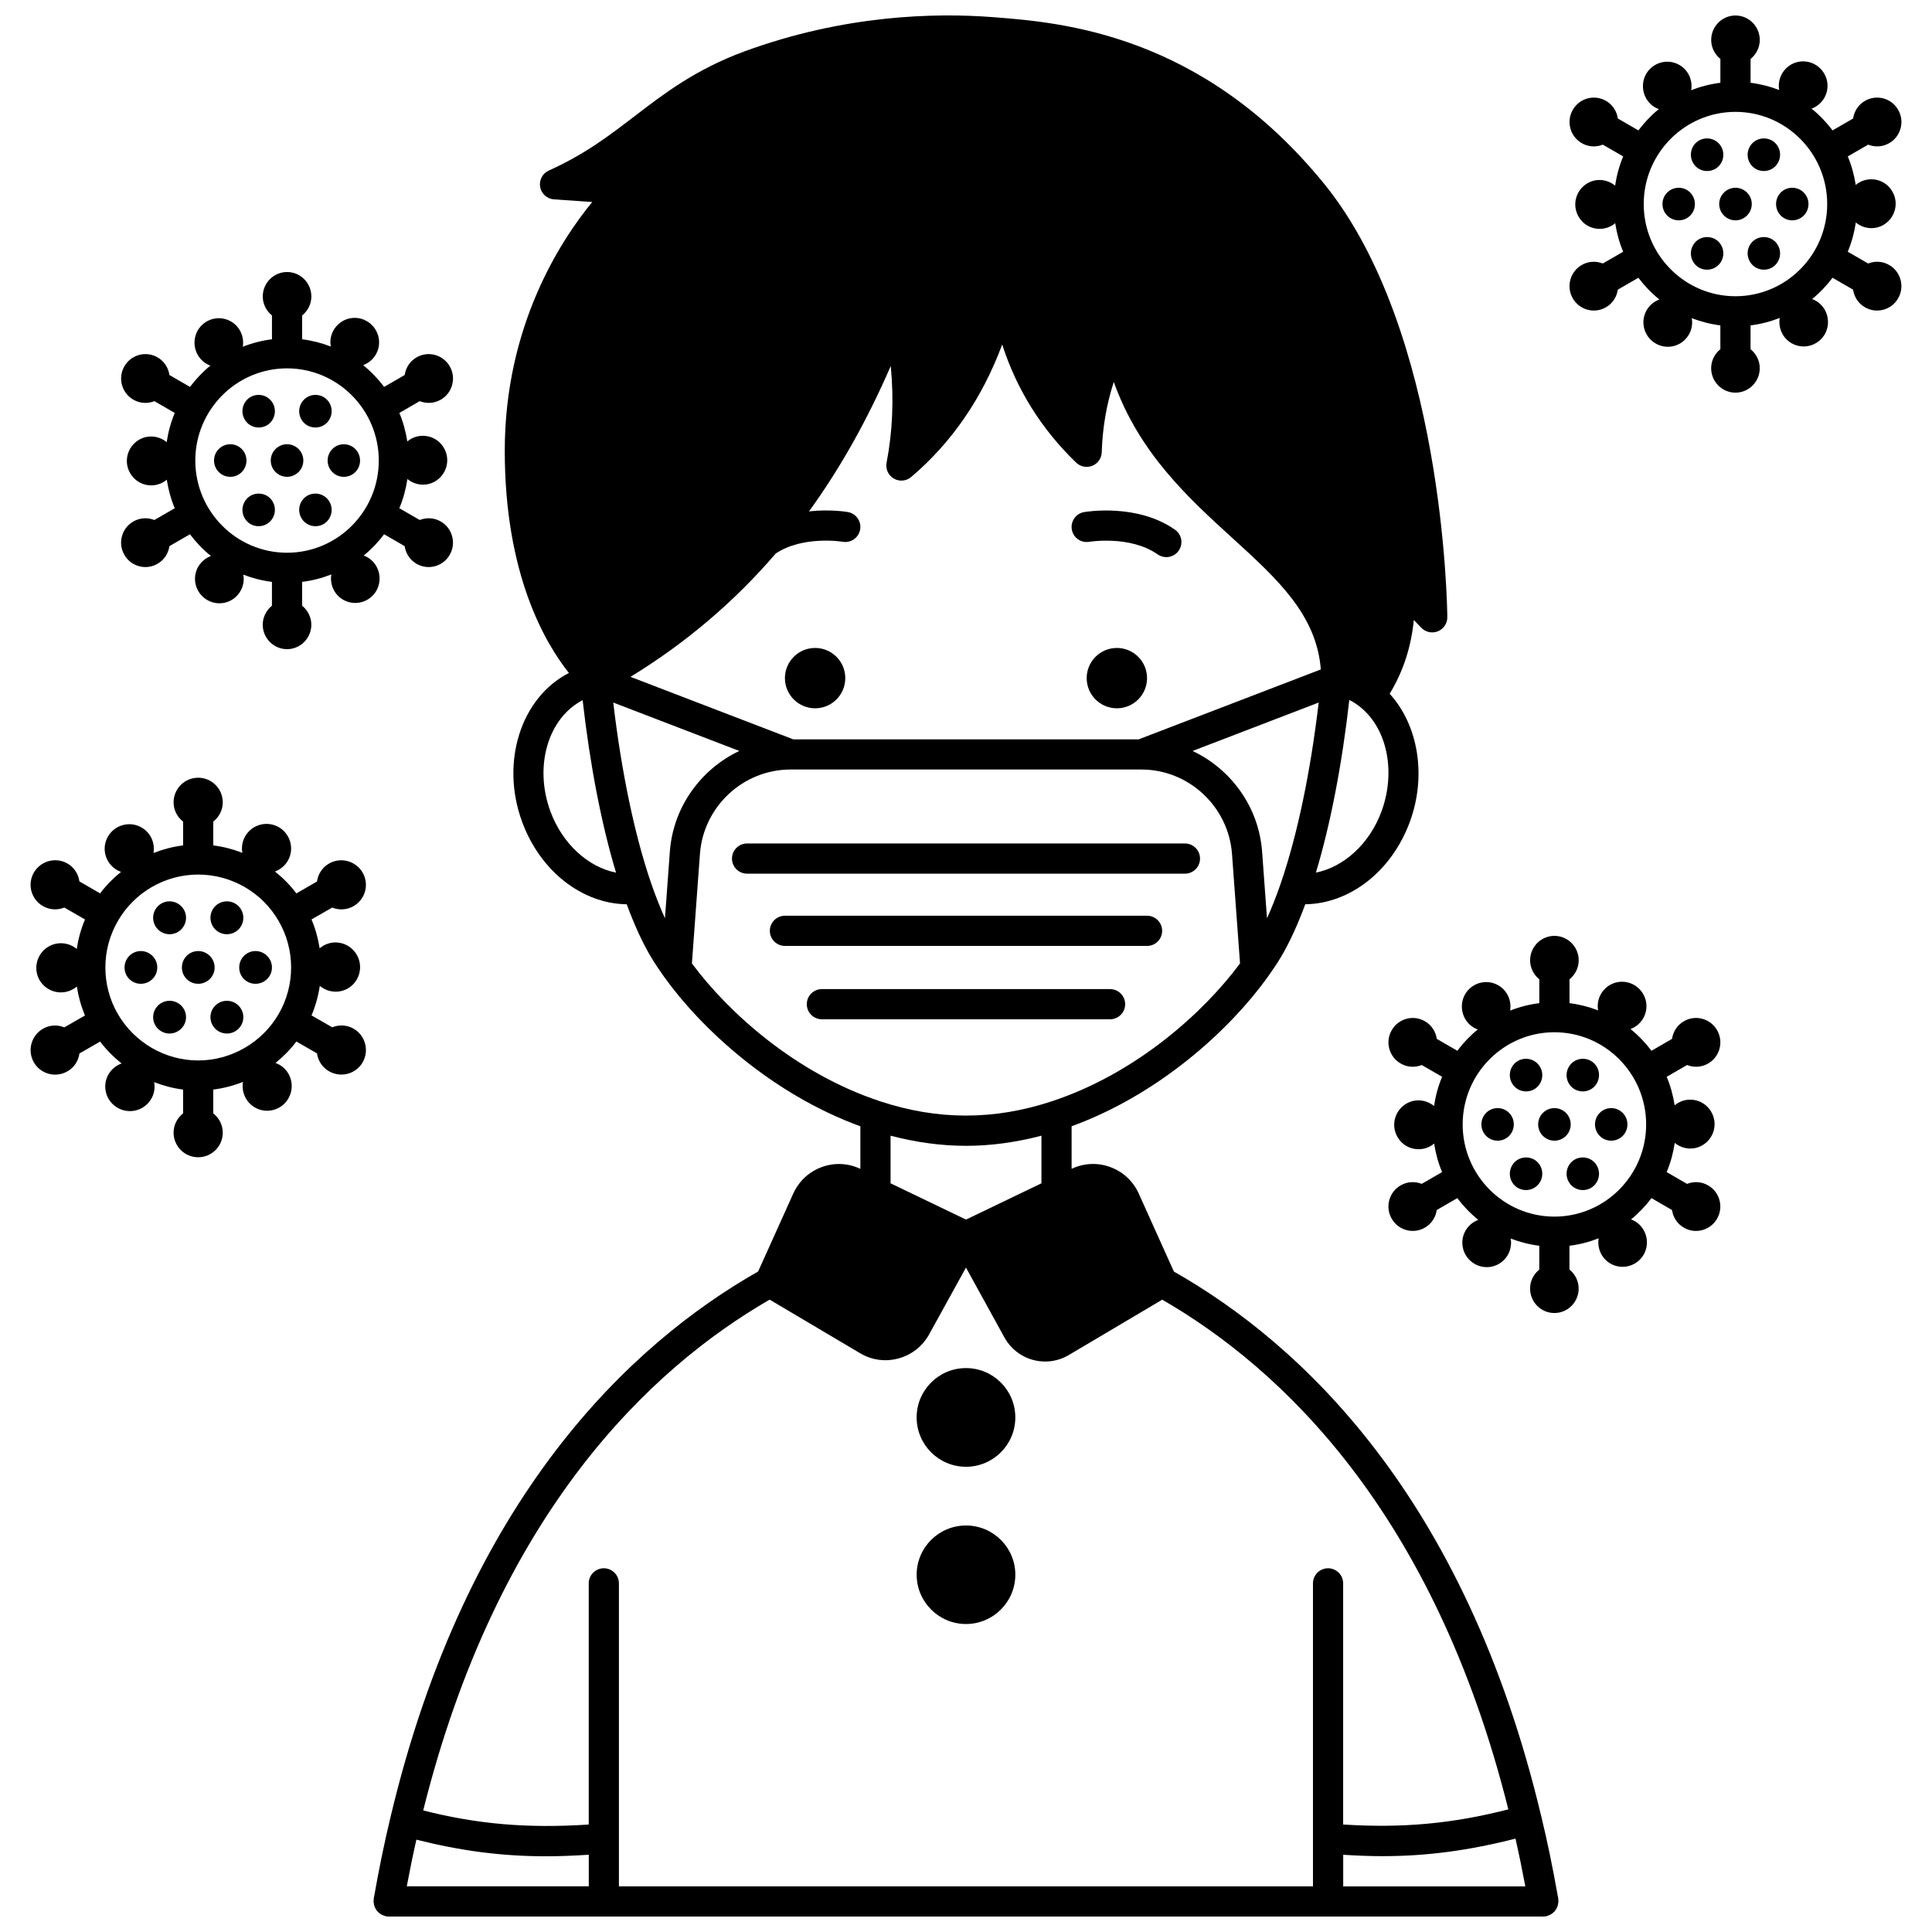
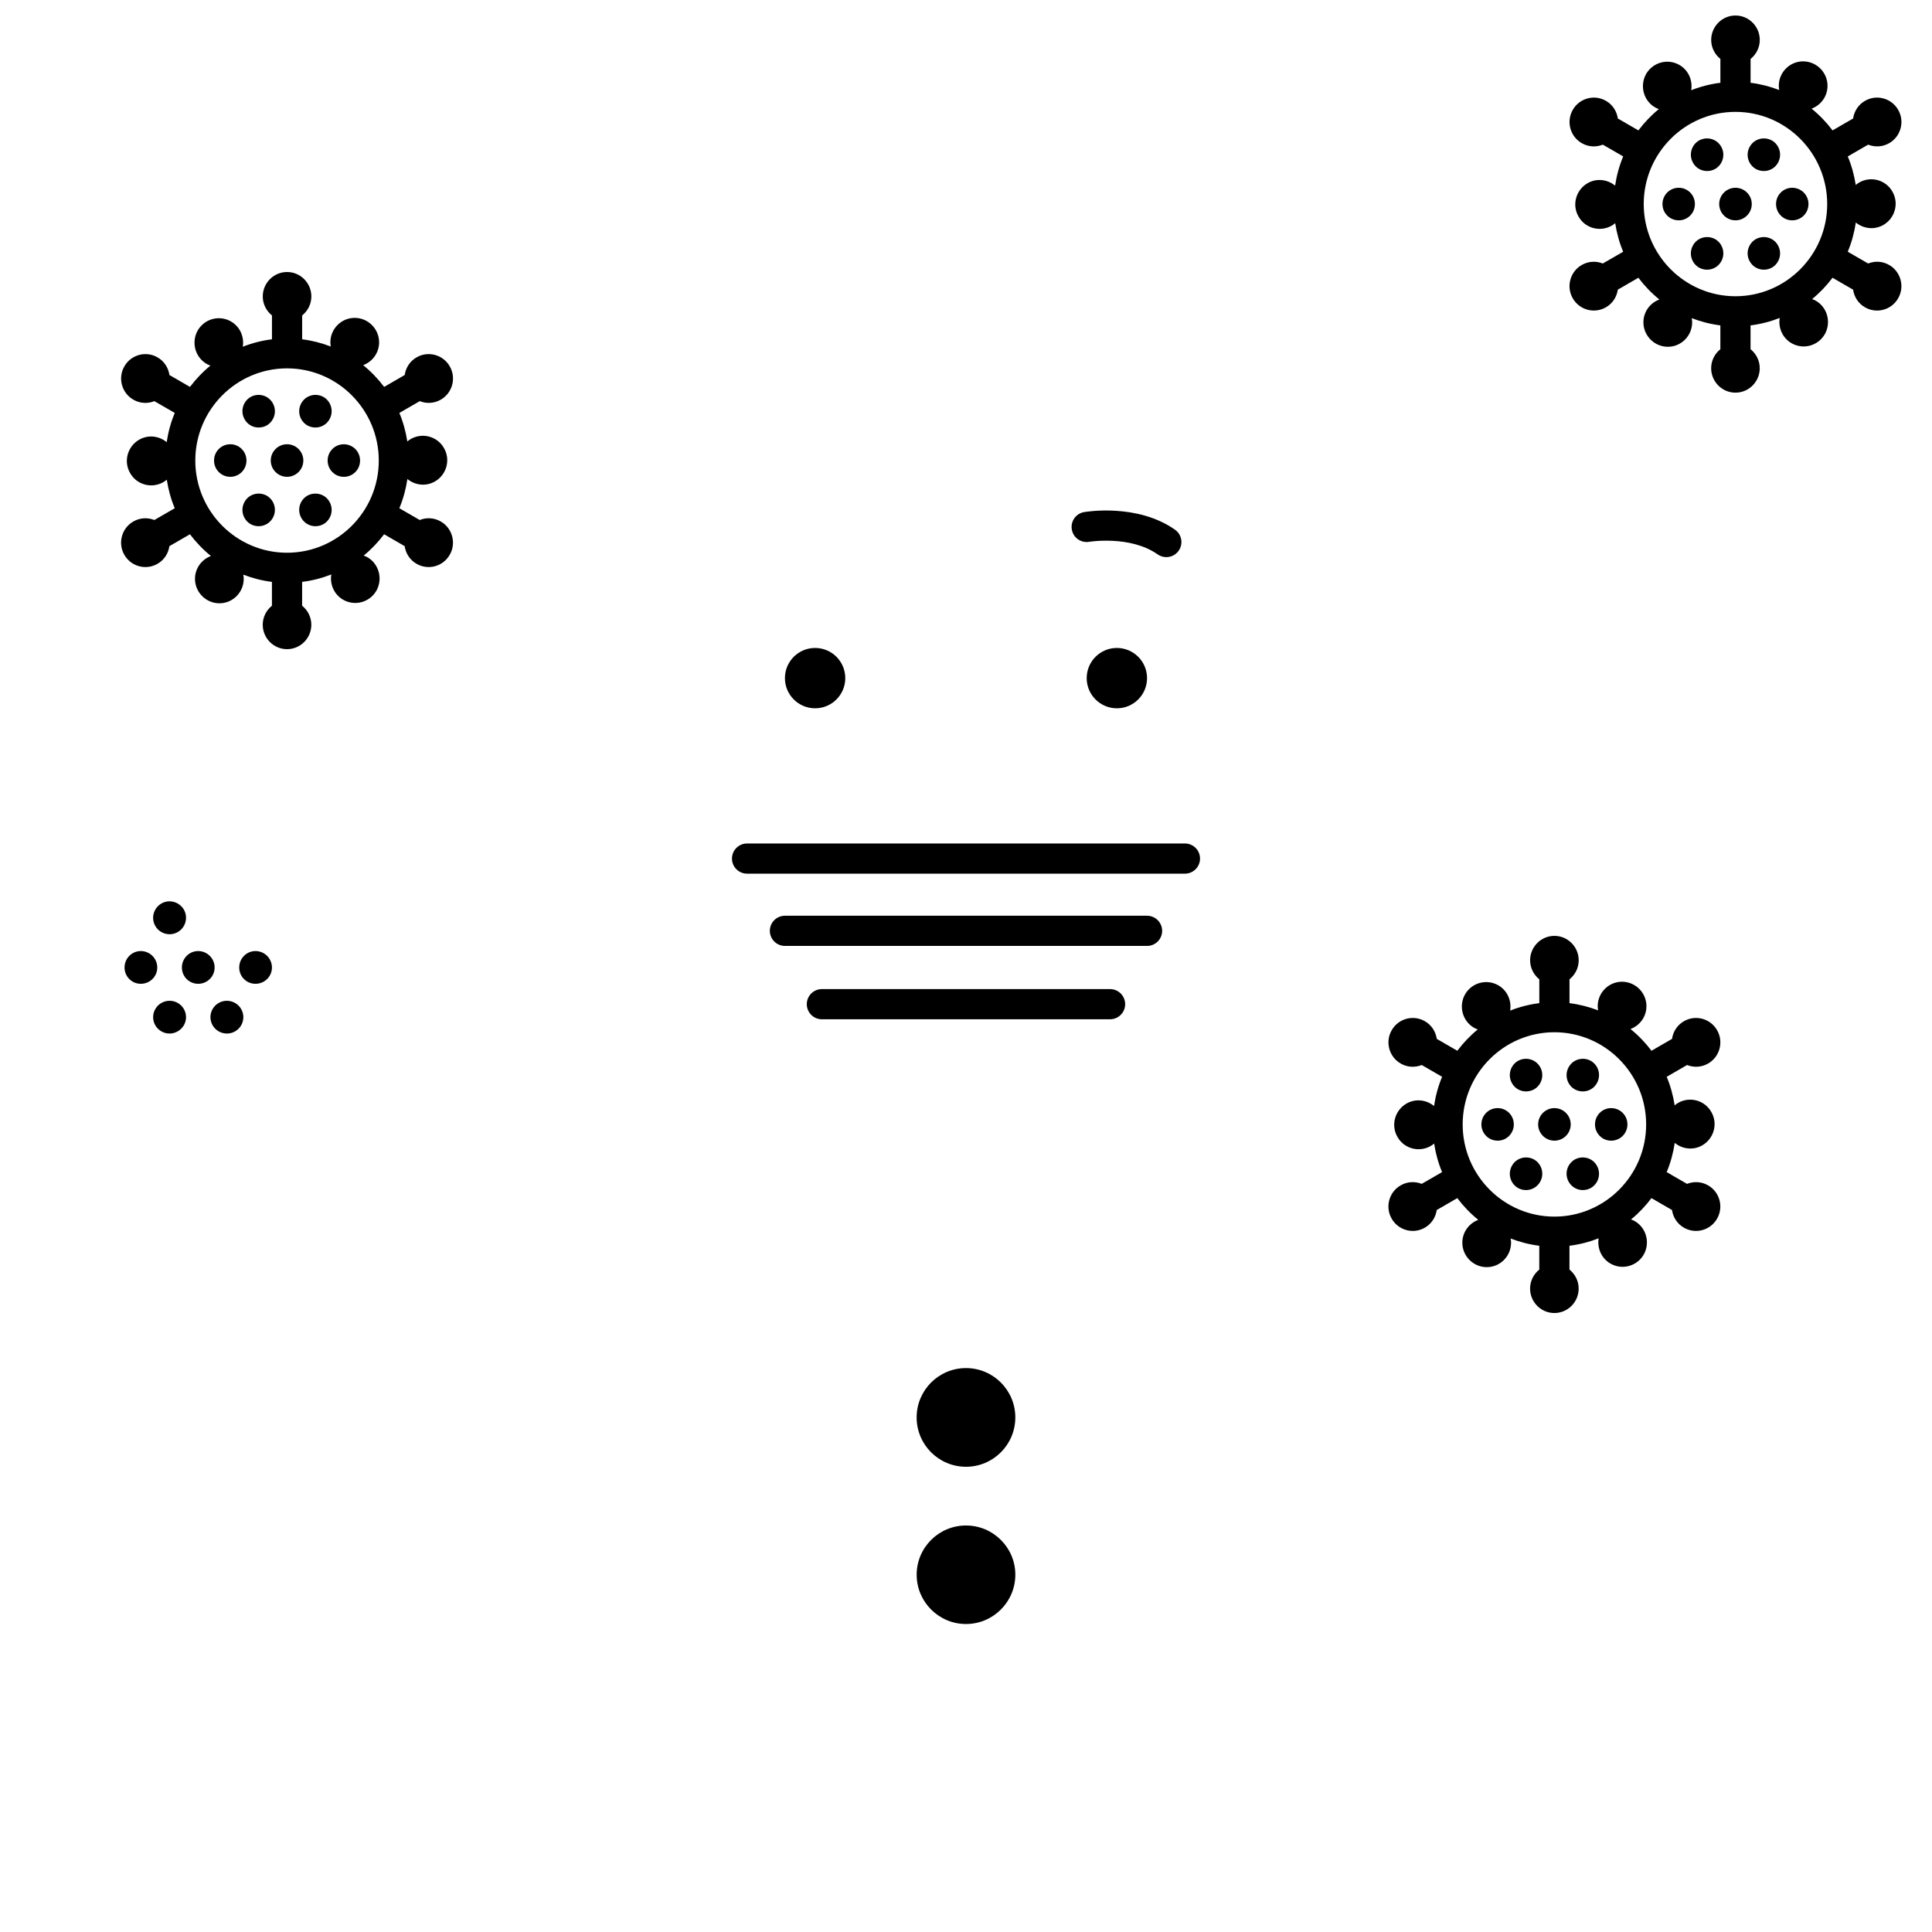
<svg xmlns="http://www.w3.org/2000/svg" width="800px" height="800px" version="1.1" viewBox="144 144 512 512">
  <defs>
    <clipPath id="b">
      <path d="m559 148.09h89v100.91h-89z" />
    </clipPath>
    <clipPath id="a">
-       <path d="m242 148.09h316v503.81h-316z" />
-     </clipPath>
+       </clipPath>
  </defs>
  <g clip-path="url(#b)">
    <path d="m644.66 214.23c-1.77-1.035-3.824-1.105-5.59-0.402l-5.398-3.121c1.031-2.438 1.734-5.043 2.144-7.746 2.012 1.676 4.926 2.035 7.324 0.637 3.078-1.801 4.16-5.758 2.359-8.836-1.758-3.117-5.719-4.16-8.797-2.398-0.332 0.191-0.629 0.418-0.91 0.656-0.414-2.637-1.109-5.18-2.113-7.566l5.398-3.121c1.766 0.699 3.82 0.629 5.59-0.402 3.078-1.758 4.16-5.758 2.359-8.836-1.758-3.078-5.719-4.16-8.797-2.359-1.77 1.012-2.856 2.769-3.137 4.668l-5.445 3.152c-1.617-2.141-3.477-4.082-5.562-5.762 2.453-0.914 4.227-3.254 4.227-6.055 0-3.559-2.918-6.477-6.477-6.477s-6.438 2.918-6.438 6.477c0 0.383 0.047 0.75 0.113 1.117-2.406-0.93-4.945-1.586-7.59-1.918v-6.316c1.477-1.191 2.438-2.996 2.438-5.035 0-3.559-2.879-6.477-6.438-6.477-3.559 0-6.438 2.918-6.438 6.477 0 2.039 0.965 3.848 2.438 5.035v6.316c-2.695 0.336-5.281 1.008-7.734 1.973 0.43-2.582-0.711-5.285-3.102-6.684-3.117-1.801-7.039-0.719-8.836 2.359-1.758 3.117-0.719 7.078 2.359 8.875 0.324 0.184 0.66 0.324 1 0.449-2.031 1.652-3.836 3.559-5.414 5.648l-5.445-3.152c-0.281-1.895-1.363-3.652-3.137-4.668-3.078-1.801-7.039-0.719-8.797 2.359-1.801 3.078-0.719 7.078 2.359 8.836 1.77 1.035 3.824 1.105 5.59 0.402l5.398 3.121c-1.031 2.438-1.734 5.043-2.144 7.746-2.012-1.676-4.926-2.035-7.324-0.637-3.078 1.801-4.16 5.758-2.359 8.836 1.758 3.117 5.719 4.16 8.797 2.398 0.332-0.191 0.629-0.418 0.91-0.656 0.414 2.637 1.109 5.184 2.113 7.566l-5.398 3.121c-1.766-0.699-3.82-0.629-5.59 0.402-3.078 1.758-4.16 5.758-2.359 8.836 1.758 3.078 5.719 4.16 8.797 2.359 1.77-1.012 2.856-2.769 3.137-4.668l5.445-3.152c1.617 2.141 3.477 4.082 5.562 5.762-2.453 0.914-4.227 3.254-4.227 6.055 0 3.559 2.918 6.477 6.477 6.477s6.438-2.918 6.438-6.477c0-0.383-0.047-0.75-0.113-1.113 2.406 0.93 4.945 1.586 7.59 1.918v6.316c-1.477 1.191-2.438 2.996-2.438 5.035 0 3.559 2.879 6.477 6.438 6.477 3.559 0 6.438-2.918 6.438-6.477 0-2.039-0.965-3.848-2.438-5.035v-6.316c2.695-0.336 5.281-1.008 7.734-1.973-0.43 2.582 0.711 5.285 3.102 6.684 3.117 1.801 7.039 0.719 8.836-2.359 1.758-3.117 0.719-7.078-2.359-8.875-0.324-0.184-0.66-0.324-1-0.449 2.031-1.652 3.836-3.559 5.414-5.648l5.445 3.152c0.281 1.895 1.363 3.652 3.137 4.668 3.078 1.801 7.039 0.719 8.797-2.359 1.801-3.082 0.719-7.078-2.359-8.84zm-40.746 8.277c-13.406 0-24.312-10.961-24.312-24.43 0-13.473 10.906-24.43 24.312-24.43 13.402 0 24.312 10.961 24.312 24.43 0 13.473-10.906 24.43-24.312 24.43z" />
  </g>
  <path d="m618.95 193.76c-2.359 0-4.277 1.918-4.277 4.316s1.918 4.316 4.277 4.316c2.398 0 4.316-1.918 4.316-4.316 0.004-2.398-1.918-4.316-4.316-4.316z" />
  <path d="m609.28 188.76c2.078 1.16 4.719 0.48 5.879-1.598 1.199-2.078 0.48-4.719-1.559-5.918-2.078-1.16-4.68-0.48-5.879 1.598s-0.48 4.719 1.559 5.918z" />
  <path d="m609.28 207.39c-2.039 1.199-2.758 3.84-1.559 5.918s3.797 2.758 5.879 1.598c2.039-1.199 2.758-3.84 1.559-5.918-1.16-2.078-3.801-2.758-5.879-1.598z" />
  <path d="m603.92 193.76c-2.359 0-4.316 1.918-4.316 4.316s1.961 4.316 4.316 4.316c2.359 0 4.316-1.918 4.316-4.316 0.004-2.398-1.957-4.316-4.316-4.316z" />
  <path d="m598.56 207.39c-2.078-1.16-4.719-0.48-5.879 1.598-1.199 2.078-0.48 4.719 1.559 5.918 2.078 1.16 4.68 0.48 5.879-1.598 1.199-2.078 0.48-4.719-1.559-5.918z" />
  <path d="m598.56 188.76c2.039-1.199 2.758-3.84 1.559-5.918-1.199-2.078-3.797-2.758-5.879-1.598-2.039 1.199-2.758 3.84-1.559 5.918 1.16 2.078 3.801 2.758 5.879 1.598z" />
  <path d="m588.89 193.76c-2.398 0-4.316 1.918-4.316 4.316s1.918 4.316 4.316 4.316c2.359 0 4.277-1.918 4.277-4.316s-1.918-4.316-4.277-4.316z" />
  <path d="m570.97 437.66c-2.359 0-4.277 1.918-4.277 4.316 0 2.398 1.918 4.316 4.277 4.316 2.398 0 4.316-1.918 4.316-4.316 0-2.394-1.918-4.316-4.316-4.316z" />
  <path d="m561.3 432.67c2.078 1.16 4.719 0.48 5.879-1.598 1.199-2.078 0.48-4.719-1.559-5.918-2.078-1.16-4.68-0.48-5.879 1.598s-0.48 4.719 1.559 5.918z" />
  <path d="m561.3 451.3c-2.039 1.199-2.758 3.84-1.559 5.918s3.797 2.758 5.879 1.598c2.039-1.199 2.758-3.84 1.559-5.918-1.16-2.078-3.801-2.758-5.879-1.598z" />
  <path d="m555.94 437.66c-2.359 0-4.316 1.918-4.316 4.316 0 2.398 1.961 4.316 4.316 4.316 2.359 0 4.316-1.918 4.316-4.316 0.004-2.394-1.957-4.316-4.316-4.316z" />
  <path d="m550.58 451.3c-2.078-1.16-4.719-0.48-5.879 1.598-1.199 2.078-0.48 4.719 1.559 5.918 2.078 1.16 4.68 0.48 5.879-1.598s0.48-4.719-1.559-5.918z" />
  <path d="m550.58 432.67c2.039-1.199 2.758-3.84 1.559-5.918s-3.797-2.758-5.879-1.598c-2.039 1.199-2.758 3.84-1.559 5.918 1.16 2.078 3.797 2.758 5.879 1.598z" />
-   <path d="m540.9 437.66c-2.398 0-4.316 1.918-4.316 4.316 0 2.398 1.918 4.316 4.316 4.316 2.359 0 4.277-1.918 4.277-4.316 0.004-2.394-1.918-4.316-4.277-4.316z" />
+   <path d="m540.9 437.66c-2.398 0-4.316 1.918-4.316 4.316 0 2.398 1.918 4.316 4.316 4.316 2.359 0 4.277-1.918 4.277-4.316 0.004-2.394-1.918-4.316-4.277-4.316" />
  <path d="m447.98 323.71c0 4.414-3.582 7.996-7.996 7.996-4.418 0-8-3.582-8-7.996 0-4.418 3.582-7.996 8-7.996 4.414 0 7.996 3.578 7.996 7.996" />
  <path d="m368.01 323.71c0 4.414-3.582 7.996-7.996 7.996-4.418 0-8-3.582-8-7.996 0-4.418 3.582-7.996 8-7.996 4.414 0 7.996 3.578 7.996 7.996" />
  <path d="m241.38 291.68c-0.324-0.184-0.66-0.324-1-0.449 2.031-1.652 3.836-3.559 5.414-5.648l5.445 3.152c0.281 1.895 1.363 3.652 3.137 4.668 3.078 1.801 7.039 0.719 8.797-2.359 1.801-3.078 0.719-7.078-2.359-8.836-1.77-1.035-3.824-1.105-5.59-0.402l-5.398-3.121c1.031-2.438 1.734-5.043 2.144-7.746 2.012 1.676 4.926 2.035 7.324 0.637 3.078-1.801 4.16-5.758 2.359-8.836-1.758-3.117-5.719-4.16-8.797-2.398-0.332 0.191-0.629 0.418-0.91 0.656-0.414-2.637-1.109-5.18-2.113-7.566l5.398-3.121c1.766 0.699 3.82 0.629 5.59-0.402 3.078-1.758 4.16-5.758 2.359-8.836-1.758-3.078-5.719-4.16-8.797-2.359-1.77 1.012-2.856 2.769-3.137 4.668l-5.445 3.152c-1.617-2.141-3.477-4.082-5.562-5.762 2.453-0.914 4.227-3.254 4.227-6.055 0-3.559-2.918-6.477-6.477-6.477-3.559 0-6.438 2.918-6.438 6.477 0 0.383 0.047 0.75 0.113 1.117-2.406-0.93-4.945-1.586-7.59-1.918v-6.316c1.477-1.191 2.438-2.996 2.438-5.035 0-3.559-2.879-6.477-6.438-6.477-3.559 0-6.438 2.918-6.438 6.477 0 2.039 0.965 3.848 2.438 5.035v6.316c-2.695 0.336-5.281 1.008-7.734 1.973 0.43-2.582-0.711-5.285-3.102-6.684-3.117-1.801-7.039-0.719-8.836 2.359-1.758 3.117-0.719 7.078 2.359 8.875 0.324 0.184 0.66 0.324 1 0.449-2.031 1.652-3.836 3.559-5.414 5.648l-5.445-3.152c-0.281-1.895-1.363-3.652-3.137-4.668-3.078-1.801-7.039-0.719-8.797 2.359-1.801 3.078-0.719 7.078 2.359 8.836 1.77 1.035 3.824 1.105 5.59 0.402l5.398 3.121c-1.031 2.438-1.734 5.043-2.144 7.746-2.012-1.676-4.926-2.035-7.324-0.637-3.078 1.801-4.16 5.758-2.359 8.836 1.758 3.117 5.719 4.16 8.797 2.398 0.332-0.191 0.629-0.418 0.91-0.656 0.414 2.637 1.109 5.184 2.113 7.566l-5.398 3.121c-1.766-0.699-3.82-0.629-5.59 0.402-3.078 1.758-4.16 5.758-2.359 8.836 1.758 3.078 5.719 4.16 8.797 2.359 1.77-1.012 2.856-2.769 3.137-4.668l5.445-3.152c1.617 2.141 3.477 4.082 5.562 5.762-2.453 0.914-4.227 3.254-4.227 6.055 0 3.559 2.918 6.477 6.477 6.477s6.438-2.918 6.438-6.477c0-0.383-0.047-0.75-0.113-1.113 2.406 0.93 4.945 1.586 7.59 1.918v6.316c-1.477 1.191-2.438 2.996-2.438 5.035 0 3.559 2.879 6.477 6.438 6.477s6.438-2.918 6.438-6.477c0-2.039-0.965-3.848-2.438-5.035v-6.316c2.695-0.336 5.281-1.008 7.734-1.973-0.43 2.582 0.711 5.285 3.102 6.684 3.117 1.801 7.039 0.719 8.836-2.359 1.762-3.121 0.719-7.082-2.359-8.879zm-21.312-1.199c-13.406 0-24.312-10.961-24.312-24.43 0-13.473 10.906-24.43 24.312-24.43 13.402 0 24.312 10.961 24.312 24.43s-10.906 24.43-24.312 24.43z" />
  <path d="m239.42 266.05c0-2.398-1.918-4.316-4.316-4.316-2.359 0-4.277 1.918-4.277 4.316 0 2.398 1.918 4.316 4.277 4.316 2.394 0.004 4.316-1.914 4.316-4.316z" />
  <path d="m225.43 256.73c2.078 1.16 4.719 0.48 5.879-1.598 1.199-2.078 0.48-4.719-1.559-5.918-2.078-1.16-4.68-0.48-5.879 1.598-1.199 2.082-0.48 4.719 1.559 5.918z" />
  <path d="m225.43 275.37c-2.039 1.199-2.758 3.84-1.559 5.918 1.199 2.078 3.797 2.758 5.879 1.598 2.039-1.199 2.758-3.84 1.559-5.918-1.16-2.074-3.801-2.754-5.879-1.598z" />
  <path d="m220.07 261.73c-2.359 0-4.316 1.918-4.316 4.316 0 2.398 1.961 4.316 4.316 4.316 2.359 0 4.316-1.918 4.316-4.316 0.004-2.398-1.957-4.316-4.316-4.316z" />
  <path d="m214.71 275.37c-2.078-1.16-4.719-0.48-5.879 1.598-1.199 2.078-0.48 4.719 1.559 5.918 2.078 1.16 4.68 0.48 5.879-1.598s0.48-4.719-1.559-5.918z" />
  <path d="m214.71 256.73c2.039-1.199 2.758-3.84 1.559-5.918s-3.797-2.758-5.879-1.598c-2.039 1.199-2.758 3.84-1.559 5.918 1.16 2.078 3.797 2.758 5.879 1.598z" />
  <path d="m211.71 396.04c-2.398 0-4.316 1.961-4.316 4.359 0 2.398 1.918 4.316 4.316 4.316 2.398 0 4.359-1.918 4.359-4.316 0-2.402-1.961-4.359-4.359-4.359z" />
-   <path d="m201.95 391c2.078 1.199 4.758 0.48 5.957-1.598 1.199-2.078 0.48-4.758-1.598-5.957s-4.758-0.48-5.957 1.598-0.48 4.758 1.598 5.957z" />
  <path d="m201.95 409.8c-2.078 1.199-2.801 3.84-1.598 5.918 1.199 2.078 3.879 2.801 5.957 1.598 2.078-1.199 2.801-3.84 1.598-5.918-1.195-2.078-3.875-2.797-5.957-1.598z" />
  <path d="m205.04 261.73c-2.398 0-4.316 1.918-4.316 4.316 0 2.398 1.918 4.316 4.316 4.316 2.359 0 4.277-1.918 4.277-4.316 0-2.398-1.918-4.316-4.277-4.316z" />
  <path d="m196.52 396.04c-2.398 0-4.316 1.961-4.316 4.359 0 2.398 1.918 4.316 4.316 4.316s4.359-1.918 4.359-4.316c0-2.402-1.957-4.359-4.359-4.359z" />
  <path d="m191.12 409.8c-2.078-1.199-4.758-0.48-5.957 1.598-1.199 2.078-0.48 4.719 1.598 5.918s4.719 0.48 5.957-1.598c1.199-2.078 0.48-4.719-1.598-5.918z" />
  <path d="m191.12 391c2.078-1.199 2.801-3.879 1.598-5.957-1.238-2.078-3.879-2.801-5.957-1.598-2.078 1.199-2.801 3.879-1.598 5.957 1.195 2.078 3.875 2.797 5.957 1.598z" />
  <path d="m181.32 396.04c-2.398 0-4.316 1.961-4.316 4.359 0 2.398 1.918 4.316 4.316 4.316 2.398 0 4.359-1.918 4.359-4.316-0.004-2.402-1.961-4.359-4.359-4.359z" />
  <path d="m431.29 279.71c-2.172 0.379-3.617 2.441-3.246 4.613 0.371 2.172 2.418 3.633 4.613 3.262 0.109-0.016 10.875-1.766 18.133 3.332 0.699 0.492 1.5 0.727 2.297 0.727 1.254 0 2.5-0.59 3.273-1.699 1.273-1.809 0.836-4.301-0.973-5.57-9.992-7.023-23.516-4.766-24.098-4.664z" />
  <g clip-path="url(#a)">
    <path d="m556.93 648.34c0.016-0.152 0.09-0.285 0.09-0.441 0-0.121-0.059-0.223-0.066-0.344-0.012-0.121 0.031-0.23 0.008-0.352-1.445-8.188-2.914-15.305-4.484-21.738-20.18-84.969-63.84-125.43-97.383-144.49l-9.352-20.746c-1.496-3.266-4.18-5.742-7.559-6.965-3.352-1.215-6.977-1.039-10.195 0.488v-11.281c23.492-8.57 42.164-25.867 51.992-39.59 1.262-1.77 2.402-3.457 3.414-5.141 2.273-3.781 4.457-8.551 6.516-14.102 11.789-0.156 22.887-8.719 27.719-21.848 4.496-12.27 2.199-25.668-5.356-33.934 3.484-5.715 5.684-12.215 6.402-19.543l2.004 2.066c1.145 1.176 2.891 1.539 4.391 0.914 1.512-0.621 2.5-2.098 2.484-3.738-0.027-3.082-1.055-75.938-32.602-114.8-32.441-39.914-69.785-42.812-87.73-44.207-15.508-1.203-39.523-0.613-65.945 9.074-12.867 4.742-21.078 11.027-29.02 17.105-6.844 5.246-13.316 10.195-22.82 14.469-1.672 0.75-2.617 2.543-2.297 4.352 0.324 1.805 1.832 3.16 3.66 3.285l10.145 0.703c-8.504 10.355-23.18 32.988-23.18 65.922 0 32.77 10.684 50.965 17.004 58.887-12.668 6.461-18.242 23.59-12.402 39.457 4.832 13.121 15.926 21.688 27.715 21.844 2.059 5.551 4.242 10.32 6.516 14.102 1.012 1.684 2.152 3.375 3.414 5.148 9.828 13.719 28.5 31.016 51.992 39.586v11.281c-3.223-1.531-6.836-1.707-10.195-0.488-3.379 1.223-6.062 3.699-7.566 6.984l-9.332 20.699c-33.574 19.098-77.301 59.645-97.469 144.79-1.605 6.676-3.09 13.906-4.41 21.484-0.02 0.121 0.02 0.227 0.008 0.348-0.012 0.117-0.066 0.215-0.066 0.336 0 0.156 0.07 0.293 0.09 0.445 0.031 0.273 0.07 0.527 0.16 0.785 0.078 0.242 0.184 0.465 0.309 0.684 0.125 0.223 0.258 0.434 0.426 0.629 0.164 0.195 0.344 0.359 0.543 0.523 0.195 0.16 0.395 0.301 0.625 0.418 0.234 0.125 0.48 0.211 0.738 0.289 0.148 0.043 0.27 0.141 0.426 0.164 0.23 0.039 0.461 0.055 0.684 0.059h0.004 306.04 0.004c0.227 0 0.461-0.02 0.691-0.059 0.156-0.027 0.273-0.121 0.418-0.164 0.262-0.074 0.504-0.164 0.738-0.293 0.227-0.121 0.43-0.262 0.625-0.418 0.199-0.164 0.379-0.328 0.543-0.523 0.164-0.195 0.301-0.402 0.426-0.629 0.125-0.219 0.223-0.441 0.305-0.688 0.086-0.266 0.129-0.52 0.16-0.793zm-56.969-12.805c3.527 0.215 6.977 0.367 10.309 0.367 12.074 0 23.199-1.547 35.348-4.648 0.895 3.922 1.758 8.117 2.609 12.656h-48.262v-8.375zm-99.961-187.88c6.582 0 13.281-0.926 19.992-2.684v12.617l-19.992 9.617-19.992-9.617v-12.617c6.703 1.758 13.41 2.684 19.992 2.684zm-45.766-107.72-43.152-16.566c14.559-8.887 27.484-19.852 38.508-32.695 7.211-4.777 17.512-3.137 17.734-3.098 2.188 0.367 4.242-1.074 4.621-3.246 0.383-2.176-1.07-4.25-3.246-4.629-0.32-0.055-4.727-0.797-10.301-0.184 8.246-11.379 15.414-24.129 21.664-38.527 0.844 8.828 0.48 17.41-1.109 25.621-0.324 1.668 0.445 3.356 1.91 4.211 1.465 0.855 3.312 0.691 4.602-0.402 10.766-9.137 18.844-20.906 24.129-35.121 3.852 11.957 10.41 22.441 19.609 31.312 1.141 1.094 2.816 1.418 4.277 0.828 1.465-0.59 2.438-1.996 2.492-3.574 0.207-6.496 1.258-12.664 3.191-18.641 6.766 18.895 19.789 30.758 31.5 41.426 11.879 10.82 22.223 20.258 23.371 34.758l-48.289 18.535zm-32.719 29.773-1.293 17.641c-1.234-2.723-2.445-5.754-3.613-9.137-4.398-12.742-7.922-29.613-10.09-48.031l33.414 12.828c-10.176 4.816-17.547 14.828-18.418 26.699zm171.95-39.523c-2.152 18.293-5.641 35.051-10 47.758-0.012 0.027-0.016 0.055-0.027 0.082-0.02 0.059-0.039 0.129-0.059 0.188-1.168 3.383-2.379 6.414-3.613 9.137l-1.293-17.637c-0.871-11.871-8.242-21.887-18.422-26.699zm16.652 28.84c-3.188 8.656-10.047 14.77-17.387 16.223 3.867-12.824 6.93-28.719 8.852-45.762 1.047 0.539 2.066 1.172 3.066 2.023 7.031 5.785 9.277 17.105 5.469 27.516zm-220.25 0c-4.426-12.035-0.574-24.773 8.539-29.469 1.922 17.02 4.984 32.891 8.848 45.699-7.336-1.441-14.199-7.57-17.387-16.23zm37.496 40.293 2.129-29.023c0.918-12.539 11.457-22.359 23.992-22.363h0.008 0.012 92.977 0.012 0.008c12.535 0.004 23.07 9.828 23.992 22.363l2.129 29.02c-9.68 13.055-27.547 29.168-49.891 36.543-15.281 5.043-30.195 5.043-45.477 0-22.348-7.371-40.211-23.488-49.891-36.539zm20.598 89.098 24 14.215c2.051 1.219 4.336 1.844 6.66 1.844 1.148 0 2.309-0.152 3.445-0.461 3.492-0.941 6.383-3.195 8.152-6.371l9.773-17.719 10.227 18.578c1.629 2.914 4.293 5.004 7.504 5.879 1.078 0.293 2.172 0.441 3.254 0.441 2.164 0 4.301-0.574 6.242-1.707l24.785-14.688c31.52 18.176 72.008 56.242 91.723 135.08-14.863 3.801-28.082 5.008-43.777 4.008v-63.906c0-2.207-1.793-4-4-4s-4 1.793-4 4v80.289h-183.93v-80.289c0-2.207-1.793-4-4-4-2.207 0-4 1.793-4 4v63.91c-16.164 1.059-29.406-0.062-43.863-3.734 19.715-78.984 60.25-117.14 91.805-135.37zm-93.613 143.11c11.609 2.938 22.465 4.41 34.453 4.41 3.602 0 7.363-0.168 11.23-0.41v8.367h-48.23c0.797-4.273 1.645-8.402 2.547-12.367z" />
  </g>
  <path d="m462.02 371.53c0-2.207-1.793-4-4-4h-116.04c-2.207 0-4 1.793-4 4s1.793 4 4 4h116.04c2.207 0 4-1.793 4-4z" />
  <path d="m451.98 390.68c0-2.207-1.793-4-4-4h-95.965c-2.207 0-4 1.793-4 4 0 2.207 1.793 4 4 4h95.965c2.211 0 4-1.789 4-4z" />
  <path d="m442.18 410.12c0-2.207-1.793-4-4-4h-76.371c-2.207 0-4 1.793-4 4 0 2.207 1.793 4 4 4h76.371c2.207-0.004 4-1.793 4-4z" />
  <path d="m413.07 519.63c0 7.223-5.856 13.078-13.074 13.078-7.223 0-13.078-5.856-13.078-13.078 0-7.219 5.856-13.074 13.078-13.074 7.219 0 13.074 5.856 13.074 13.074" />
  <path d="m400 574.38c7.211 0 13.074-5.867 13.074-13.074 0-7.184-5.867-13.035-13.074-13.035-7.211 0-13.074 5.848-13.074 13.035-0.004 7.207 5.863 13.074 13.074 13.074z" />
-   <path d="m232.02 384.52c1.797 0.715 3.875 0.652 5.684-0.391 3.117-1.801 4.199-5.758 2.398-8.875-1.801-3.117-5.797-4.199-8.918-2.398-1.809 1.043-2.902 2.828-3.18 4.75l-5.461 3.156c-1.648-2.188-3.566-4.121-5.672-5.805 2.492-0.914 4.277-3.289 4.277-6.098 0-3.598-2.918-6.516-6.516-6.516-3.598 0-6.516 2.918-6.516 6.516 0 0.391 0.047 0.777 0.117 1.148-2.469-0.953-5.051-1.633-7.715-1.965l-0.004-6.312c1.523-1.191 2.519-3.027 2.519-5.109 0-3.598-2.918-6.516-6.516-6.516-3.598 0-6.516 2.918-6.516 6.516 0 2.082 0.996 3.918 2.519 5.109v6.312c-2.711 0.336-5.332 1.031-7.84 2.012 0.445-2.617-0.723-5.356-3.156-6.758-3.117-1.801-7.117-0.719-8.918 2.398-1.801 3.117-0.719 7.078 2.398 8.875 0.348 0.199 0.707 0.352 1.07 0.484-2.059 1.664-3.934 3.559-5.551 5.699l-5.484-3.172c-0.27-1.914-1.348-3.695-3.152-4.734-3.117-1.801-7.117-0.719-8.918 2.398-1.801 3.117-0.719 7.078 2.398 8.875 1.809 1.043 3.891 1.109 5.68 0.387l5.477 3.164c-1.062 2.5-1.781 5.129-2.191 7.812-2.043-1.703-5.008-2.051-7.445-0.645-3.117 1.801-4.199 5.797-2.398 8.918 1.84 3.117 5.797 4.16 8.918 2.359 0.344-0.199 0.656-0.438 0.953-0.684 0.41 2.644 1.125 5.227 2.164 7.68l-5.484 3.152c-1.789-0.723-3.863-0.672-5.664 0.367-3.117 1.801-4.199 5.797-2.398 8.918 1.801 3.117 5.797 4.16 8.918 2.359 1.809-1.043 2.887-2.816 3.152-4.723l5.488-3.156c1.656 2.188 3.574 4.121 5.684 5.805-2.527 0.906-4.332 3.285-4.332 6.106 0 3.598 2.918 6.516 6.559 6.516 3.598 0 6.516-2.918 6.516-6.516 0-0.395-0.047-0.781-0.117-1.156 2.461 0.953 5.027 1.633 7.672 1.965v6.312c-1.523 1.191-2.519 3.027-2.519 5.109 0 3.598 2.918 6.516 6.516 6.516s6.516-2.918 6.516-6.516c0-2.082-0.996-3.918-2.519-5.109v-6.312c2.723-0.34 5.367-1.035 7.887-2.031-0.457 2.621 0.711 5.371 3.152 6.777 3.117 1.801 7.078 0.719 8.875-2.398 1.801-3.117 0.758-7.117-2.359-8.918-0.344-0.199-0.703-0.352-1.066-0.48 2.051-1.656 3.922-3.543 5.539-5.68l5.465 3.141c0.273 1.914 1.367 3.691 3.18 4.734 3.117 1.801 7.117 0.758 8.918-2.359 1.801-3.117 0.719-7.117-2.398-8.918-1.805-1.039-3.879-1.09-5.668-0.371l-5.481-3.148c1.059-2.504 1.785-5.133 2.191-7.828 2.043 1.707 5.004 2.078 7.438 0.676 3.117-1.801 4.16-5.797 2.359-8.918-1.801-3.117-5.758-4.199-8.875-2.398-0.348 0.199-0.664 0.441-0.961 0.688-0.414-2.637-1.121-5.211-2.16-7.656zm-35.504 40.512c-8.73 0-16.887-4.723-21.293-12.324-2.16-3.715-3.297-7.973-3.297-12.309 0-4.34 1.141-8.594 3.309-12.324 4.363-7.59 12.52-12.309 21.285-12.309 8.789 0 16.961 4.719 21.324 12.309 0.004 0.004 0.008 0.012 0.008 0.016 2.16 3.715 3.297 7.969 3.297 12.309 0 4.336-1.141 8.594-3.297 12.312-4.41 7.598-12.582 12.32-21.336 12.32z" />
  <path d="m591.09 426.24c1.766 0.699 3.82 0.629 5.59-0.402 3.078-1.758 4.16-5.758 2.359-8.836-1.758-3.078-5.719-4.16-8.797-2.359-1.77 1.012-2.856 2.769-3.137 4.668l-5.445 3.152c-1.617-2.141-3.477-4.082-5.562-5.762 2.453-0.914 4.227-3.254 4.227-6.055 0-3.559-2.918-6.477-6.477-6.477-3.559 0-6.438 2.918-6.438 6.477 0 0.383 0.047 0.75 0.113 1.117-2.406-0.93-4.945-1.586-7.59-1.918v-6.316c1.477-1.191 2.438-2.996 2.438-5.035 0-3.559-2.879-6.477-6.438-6.477s-6.438 2.918-6.438 6.477c0 2.039 0.965 3.848 2.438 5.035v6.316c-2.695 0.336-5.281 1.008-7.734 1.973 0.43-2.582-0.711-5.285-3.102-6.684-3.117-1.801-7.039-0.719-8.836 2.359-1.758 3.117-0.719 7.078 2.359 8.875 0.324 0.184 0.66 0.324 1 0.449-2.031 1.652-3.836 3.559-5.414 5.648l-5.445-3.152c-0.281-1.895-1.363-3.652-3.137-4.668-3.078-1.801-7.039-0.719-8.797 2.359-1.801 3.078-0.719 7.078 2.359 8.836 1.77 1.035 3.824 1.105 5.59 0.402l5.398 3.121c-1.031 2.438-1.734 5.043-2.144 7.746-2.012-1.676-4.926-2.035-7.324-0.637-3.078 1.801-4.16 5.758-2.359 8.836 1.758 3.117 5.719 4.16 8.797 2.398 0.332-0.191 0.629-0.418 0.91-0.656 0.414 2.637 1.109 5.184 2.113 7.566l-5.398 3.121c-1.766-0.699-3.82-0.629-5.59 0.402-3.078 1.758-4.16 5.758-2.359 8.836 1.758 3.078 5.719 4.16 8.797 2.359 1.77-1.012 2.856-2.769 3.137-4.668l5.445-3.152c1.617 2.141 3.477 4.082 5.562 5.762-2.453 0.914-4.227 3.254-4.227 6.055 0 3.559 2.918 6.477 6.477 6.477s6.438-2.918 6.438-6.477c0-0.383-0.047-0.75-0.113-1.113 2.406 0.93 4.945 1.586 7.59 1.918v6.316c-1.477 1.191-2.438 2.996-2.438 5.035 0 3.559 2.879 6.477 6.438 6.477 3.559 0 6.438-2.918 6.438-6.477 0-2.039-0.965-3.848-2.438-5.035v-6.316c2.695-0.336 5.281-1.008 7.734-1.973-0.43 2.582 0.711 5.285 3.102 6.684 3.117 1.801 7.039 0.719 8.836-2.359 1.758-3.117 0.719-7.078-2.359-8.875-0.324-0.184-0.66-0.324-1-0.449 2.031-1.652 3.836-3.559 5.414-5.648l5.445 3.152c0.281 1.895 1.363 3.652 3.137 4.668 3.078 1.801 7.039 0.719 8.797-2.359 1.801-3.078 0.719-7.078-2.359-8.836-1.77-1.035-3.824-1.105-5.59-0.402l-5.398-3.121c1.031-2.438 1.734-5.043 2.144-7.746 2.012 1.676 4.926 2.035 7.324 0.637 3.078-1.801 4.16-5.758 2.359-8.836-1.758-3.117-5.719-4.16-8.797-2.398-0.332 0.191-0.629 0.418-0.91 0.656-0.414-2.637-1.109-5.18-2.113-7.566zm-35.156 40.176c-13.406 0-24.312-10.961-24.312-24.43 0-13.473 10.906-24.43 24.312-24.43 13.402 0 24.312 10.961 24.312 24.43 0 13.473-10.91 24.43-24.312 24.43z" />
</svg>